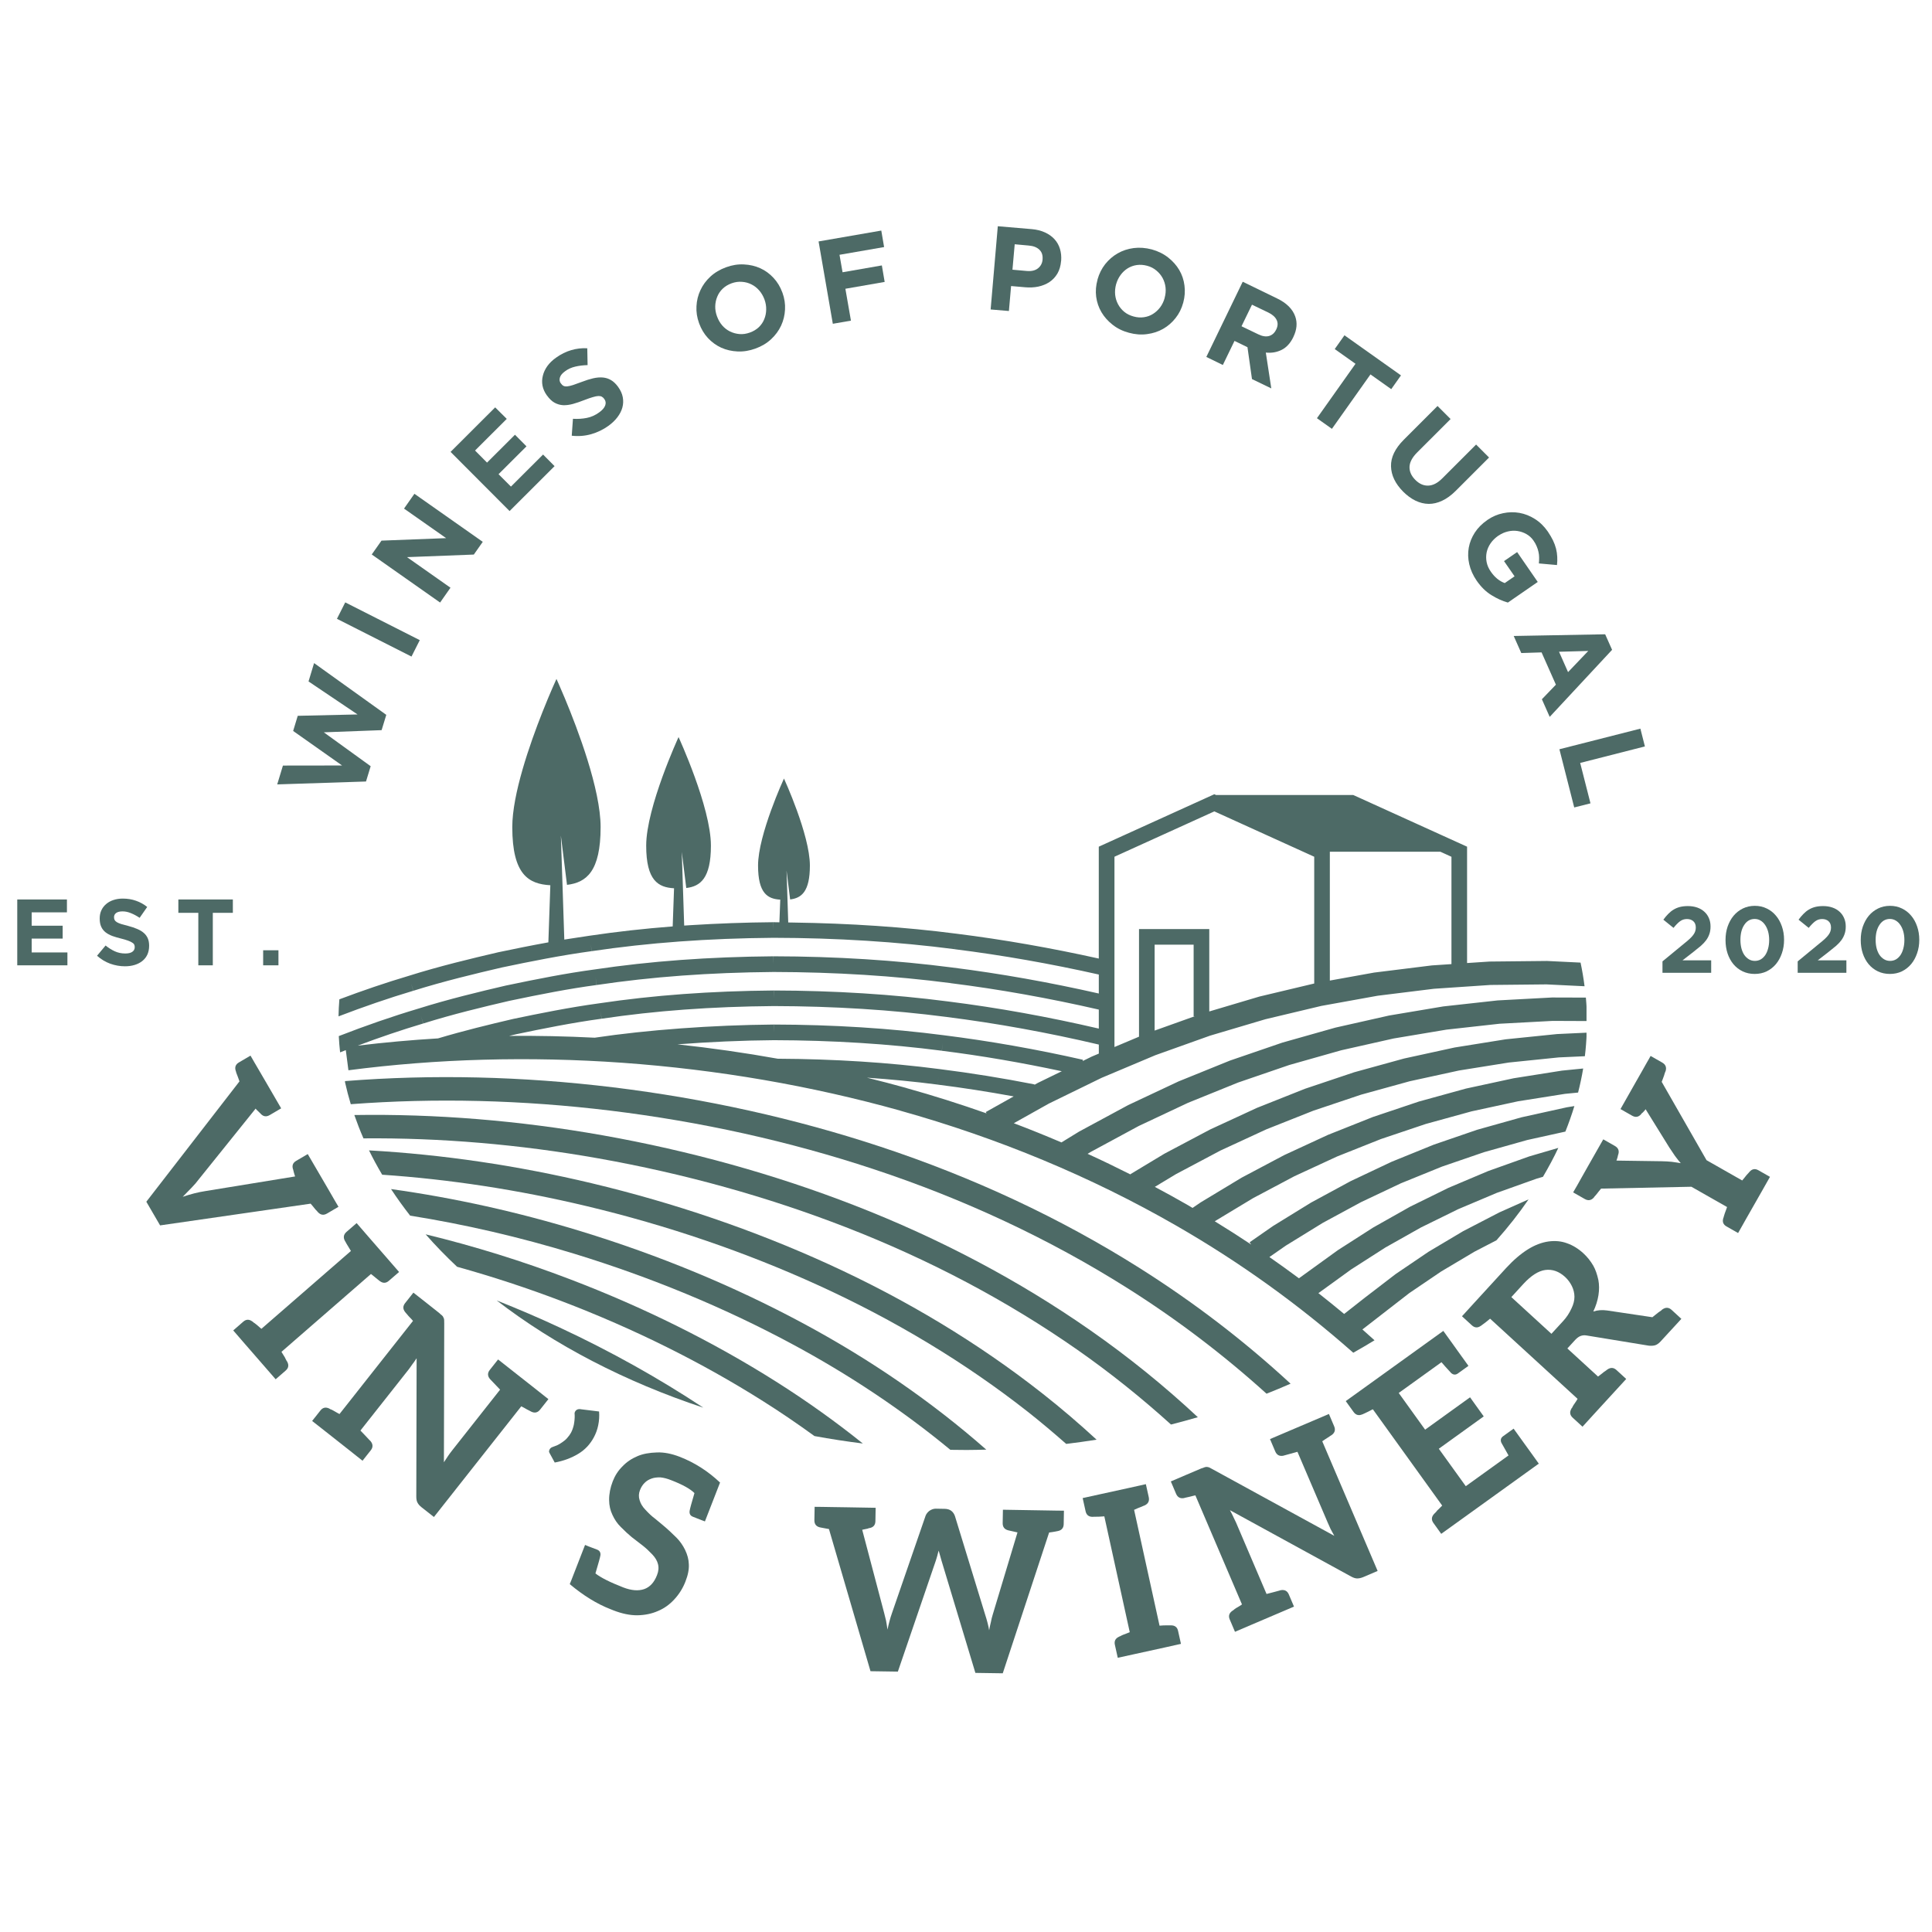
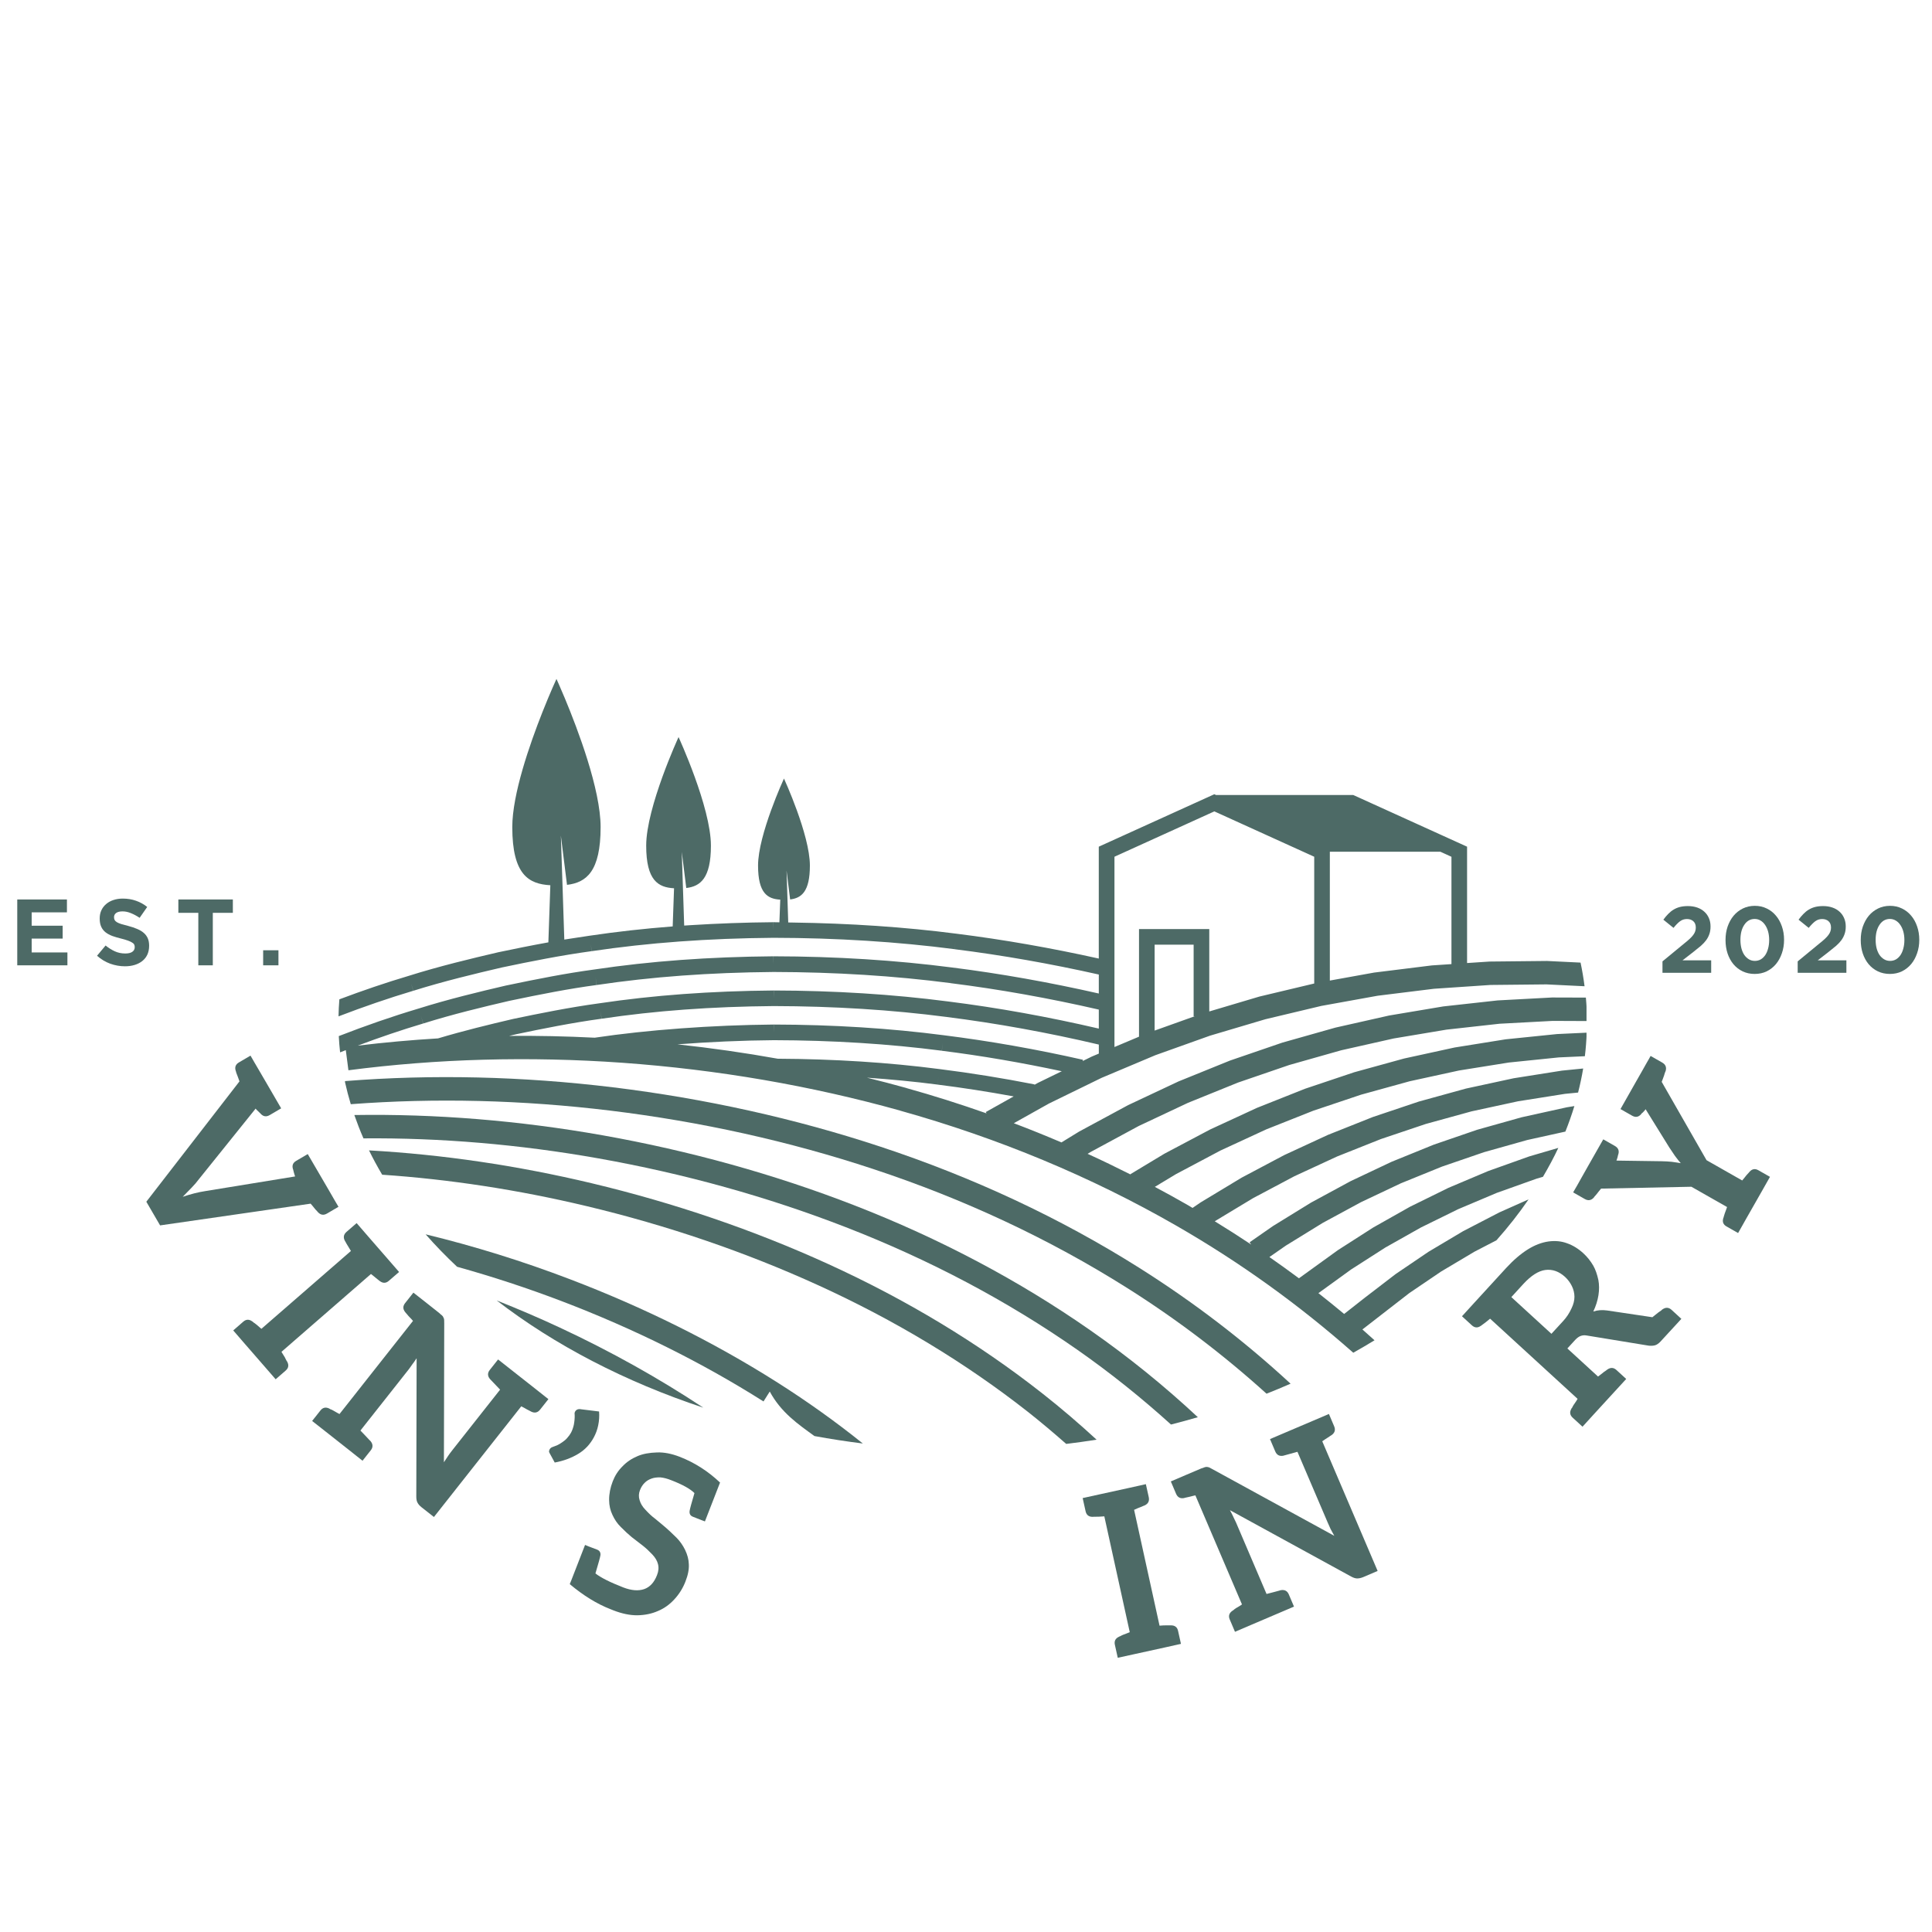
<svg xmlns="http://www.w3.org/2000/svg" width="500" zoomAndPan="magnify" viewBox="0 0 375 375" height="500" preserveAspectRatio="xMidYMid meet">
  <defs>
    <g />
    <clipPath id="f4d5e28a1e">
-       <path d="M 75 230 L 192 230 L 192 281.789 L 75 281.789 Z M 75 230 " clip-rule="nonzero" />
-     </clipPath>
+       </clipPath>
    <clipPath id="c87d219574">
      <path d="M 65.691 131.789 L 307.941 131.789 L 307.941 263 L 65.691 263 Z M 65.691 131.789 " clip-rule="nonzero" />
    </clipPath>
    <clipPath id="77d44832f0">
-       <rect x="0" width="282" y="0" height="123" />
-     </clipPath>
+       </clipPath>
    <clipPath id="574dfc4f4d">
      <rect x="0" width="345" y="0" height="136" />
    </clipPath>
    <clipPath id="bea254196e">
      <rect x="0" width="61" y="0" height="23" />
    </clipPath>
    <clipPath id="8e13c2ce87">
      <rect x="0" width="55" y="0" height="23" />
    </clipPath>
  </defs>
  <g clip-path="url(#f4d5e28a1e)">
    <path fill="#4d6a66" d="M 155.68 256.75 C 142.383 249.617 127.949 243.641 112.785 238.996 C 100.543 235.246 88.18 232.512 75.902 230.797 C 77.051 232.547 78.289 234.266 79.605 235.953 C 90.219 237.648 100.883 240.113 111.453 243.348 C 126.336 247.91 140.492 253.766 153.531 260.762 L 154.605 258.758 L 153.531 260.762 C 164.816 266.805 175.18 273.742 184.465 281.41 C 185.516 281.43 186.574 281.441 187.625 281.441 C 188.898 281.441 190.164 281.402 191.434 281.375 C 180.918 272.121 168.906 263.836 155.68 256.75 Z M 155.68 256.75 " fill-opacity="1" fill-rule="nonzero" />
  </g>
  <path fill="#4d6a66" d="M 96.41 252.418 C 107.652 261.086 121.367 268.211 136.508 273.227 C 127.883 267.516 118.559 262.301 108.66 257.684 C 104.625 255.801 100.531 254.051 96.41 252.418 Z M 96.41 252.418 " fill-opacity="1" fill-rule="nonzero" />
  <path fill="#4d6a66" d="M 170.879 222.566 C 154.359 217.109 136.91 213.238 119.023 211.051 C 101.395 208.91 83.879 208.496 66.961 209.84 L 66.98 210.105 C 67.297 211.527 67.664 212.934 68.086 214.324 C 84.469 213.082 101.41 213.496 118.465 215.57 C 136.059 217.715 153.211 221.523 169.445 226.891 C 187.109 232.719 203.68 240.477 218.695 249.941 C 228.422 256.07 237.48 262.961 245.832 270.516 C 247.406 269.895 248.961 269.25 250.5 268.574 C 241.523 260.273 231.695 252.75 221.125 246.086 C 205.805 236.422 188.898 228.516 170.879 222.566 Z M 170.879 222.566 " fill-opacity="1" fill-rule="nonzero" />
  <path fill="#4d6a66" d="M 165.805 233.945 C 150.344 227.938 133.902 223.367 116.938 220.355 C 100.711 217.484 84.523 216.176 68.777 216.426 C 69.309 217.953 69.895 219.465 70.547 220.957 C 85.469 220.828 100.789 222.117 116.145 224.84 C 132.82 227.801 148.973 232.293 164.156 238.191 L 164.98 236.07 L 164.156 238.191 C 180.43 244.508 195.551 252.516 209.102 261.984 C 215.535 266.48 221.59 271.344 227.289 276.5 C 229.043 276.055 230.777 275.578 232.5 275.078 C 226.047 269.051 219.109 263.43 211.703 258.258 C 197.855 248.574 182.414 240.398 165.805 233.945 Z M 165.805 233.945 " fill-opacity="1" fill-rule="nonzero" />
  <path fill="#4d6a66" d="M 160.738 245.34 C 146.348 238.773 130.91 233.5 114.855 229.668 C 100.395 226.223 85.879 224.086 71.625 223.289 C 72.402 224.883 73.258 226.457 74.18 228.012 C 87.258 228.902 100.547 230.934 113.797 234.094 C 129.57 237.852 144.723 243.035 158.848 249.48 L 159.793 247.41 L 158.848 249.48 C 173.73 256.266 187.398 264.52 199.48 274.012 C 202.047 276.035 204.523 278.129 206.949 280.262 C 208.926 280.023 210.895 279.746 212.848 279.441 C 209.469 276.328 205.961 273.32 202.289 270.438 C 189.934 260.719 175.949 252.277 160.738 245.34 Z M 160.738 245.34 " fill-opacity="1" fill-rule="nonzero" />
-   <path fill="#4d6a66" d="M 150.633 268.172 C 138.453 260.469 125.023 253.793 110.719 248.332 C 101.465 244.793 92.062 241.875 82.617 239.582 C 84.516 241.746 86.555 243.844 88.719 245.879 C 95.562 247.785 102.363 250.012 109.094 252.582 C 123.113 257.934 136.27 264.477 148.195 272.02 L 149.41 270.098 L 148.195 272.02 C 151.609 274.176 154.895 276.422 158.086 278.738 C 161.184 279.305 164.316 279.789 167.477 280.184 C 162.211 275.953 156.586 271.934 150.633 268.172 Z M 150.633 268.172 " fill-opacity="1" fill-rule="nonzero" />
+   <path fill="#4d6a66" d="M 150.633 268.172 C 138.453 260.469 125.023 253.793 110.719 248.332 C 101.465 244.793 92.062 241.875 82.617 239.582 C 84.516 241.746 86.555 243.844 88.719 245.879 C 95.562 247.785 102.363 250.012 109.094 252.582 C 123.113 257.934 136.27 264.477 148.195 272.02 L 149.41 270.098 C 151.609 274.176 154.895 276.422 158.086 278.738 C 161.184 279.305 164.316 279.789 167.477 280.184 C 162.211 275.953 156.586 271.934 150.633 268.172 Z M 150.633 268.172 " fill-opacity="1" fill-rule="nonzero" />
  <g clip-path="url(#c87d219574)">
    <path fill="#4d6a66" d="M 292.246 201.73 L 282.336 203.32 L 272.52 205.461 L 262.836 208.129 L 253.316 211.324 L 243.984 215.031 L 234.875 219.238 L 226.008 223.934 L 219.414 227.906 L 219.453 227.973 C 216.703 226.59 213.926 225.238 211.105 223.957 L 211.723 223.582 L 221.027 218.555 L 230.57 214.066 L 240.32 210.117 L 250.246 206.715 L 260.316 203.863 L 270.5 201.57 L 280.762 199.852 L 291.059 198.707 L 301.363 198.156 L 308.035 198.184 C 308.031 196.656 307.953 195.141 307.816 193.633 L 301.25 193.613 L 290.688 194.18 L 280.129 195.348 L 269.621 197.113 L 259.199 199.461 L 248.891 202.375 L 238.73 205.859 L 228.754 209.902 L 218.98 214.496 L 209.453 219.641 L 206.027 221.742 C 202.98 220.445 199.902 219.195 196.781 218.016 L 203.578 214.207 L 213.816 209.211 L 224.258 204.812 L 234.875 201.02 L 245.621 197.832 L 256.473 195.246 L 267.395 193.273 L 278.348 191.918 L 289.289 191.18 L 300.18 191.07 L 307.562 191.43 C 307.363 189.887 307.109 188.355 306.785 186.84 L 300.273 186.523 L 289.117 186.637 L 284.758 186.926 L 284.758 164.34 L 262.664 154.309 L 236.027 154.309 L 235.699 154.16 L 213.273 164.34 L 213.273 186.055 C 204.059 184.008 194.785 182.375 185.672 181.234 C 175.598 179.926 164.918 179.219 153.922 179.066 C 153.633 179.059 153.34 179.055 153.051 179.051 C 153.031 179.051 153.016 179.051 152.996 179.051 L 152.852 174.625 L 152.668 168.969 L 153.363 174.582 C 155.566 174.32 157.199 173.07 157.199 167.996 C 157.199 162.035 152.168 151.113 152.168 151.113 C 152.168 151.113 147.137 162.031 147.137 167.992 C 147.137 173.43 149.012 174.477 151.449 174.621 L 151.281 179.02 C 150.895 179.02 150.516 179 150.129 179 L 150.129 180.52 L 150.113 179 C 144.57 179.047 139.25 179.246 134.102 179.57 C 133.68 179.598 133.25 179.621 132.836 179.652 C 132.824 179.652 132.812 179.652 132.801 179.652 L 132.562 172.414 L 132.332 165.355 L 133.203 172.363 C 135.945 172.039 137.988 170.473 137.988 164.137 C 137.988 156.695 131.707 143.066 131.707 143.066 C 131.707 143.066 125.426 156.695 125.426 164.137 C 125.426 170.941 127.773 172.242 130.832 172.414 L 130.57 179.816 C 125.027 180.246 119.664 180.844 114.422 181.625 C 113.395 181.766 112.375 181.93 111.352 182.09 C 110.754 182.18 110.16 182.27 109.566 182.367 C 109.559 182.367 109.547 182.371 109.531 182.371 L 109.184 171.828 L 108.863 162.195 L 110.055 171.75 C 113.805 171.305 116.578 169.172 116.578 160.531 C 116.578 153.215 112.129 141.52 109.645 135.555 C 108.68 133.238 108.008 131.781 108.008 131.781 C 108.008 131.781 106.805 134.391 105.301 138.18 C 102.793 144.52 99.434 154.18 99.434 160.531 C 99.434 169.824 102.645 171.59 106.82 171.824 L 106.438 182.91 C 103.125 183.508 99.871 184.168 96.734 184.828 C 91.457 186.059 85.32 187.527 79.324 189.414 C 74.879 190.738 70.387 192.266 65.871 193.969 C 65.777 195.062 65.73 196.168 65.707 197.277 C 70.582 195.406 75.43 193.738 80.215 192.309 L 79.781 190.855 L 80.234 192.305 C 86.133 190.453 92.203 189 97.398 187.789 C 102.941 186.621 108.895 185.43 114.852 184.617 L 114.645 183.117 L 114.867 184.617 C 125.867 182.98 137.402 182.133 150.137 182.027 C 162.355 182.047 174.18 182.793 185.289 184.234 L 185.484 182.734 L 185.293 184.242 C 194.531 185.398 203.938 187.059 213.277 189.156 L 213.277 192.84 C 203.781 190.684 194.23 188.977 184.848 187.797 C 173.891 186.375 162.215 185.637 150.152 185.617 L 150.148 187.133 L 150.133 185.617 C 137.566 185.723 126.191 186.559 115.363 188.176 C 109.867 188.922 104.527 189.965 98.164 191.301 C 93.008 192.504 87.02 193.945 81.25 195.758 C 76.141 197.281 70.965 199.078 65.758 201.105 C 65.812 202.164 65.895 203.215 66.012 204.262 C 66.383 204.117 66.754 203.977 67.121 203.832 L 67.629 207.738 C 84.844 205.492 102.73 205.004 120.781 206.281 C 139.301 207.609 157.449 210.738 174.734 215.57 L 175.961 211.188 C 173.418 210.477 170.852 209.816 168.277 209.176 C 172.953 209.504 177.539 209.938 181.965 210.516 L 182.156 209.012 L 181.969 210.52 C 186.844 211.129 191.809 211.906 196.754 212.812 L 191.344 215.844 L 191.488 216.105 C 186.391 214.312 181.219 212.664 175.953 211.199 L 174.727 215.578 C 193.789 220.91 211.809 228.41 228.285 237.883 C 240.664 244.992 252.152 253.273 262.668 262.566 C 264.07 261.781 265.441 260.973 266.793 260.148 C 266.012 259.445 265.23 258.738 264.441 258.047 L 273.559 250.977 L 279.707 246.809 L 286.191 242.953 L 290.457 240.742 C 292.742 238.184 294.82 235.527 296.699 232.797 L 291.02 235.328 L 283.988 238.973 L 277.281 242.965 L 270.906 247.285 L 264.977 251.832 L 260.895 255.039 C 259.25 253.672 257.59 252.32 255.902 251 L 262.246 246.406 L 268.871 242.16 L 275.809 238.25 L 283.027 234.703 L 290.516 231.539 L 298.246 228.781 L 299.488 228.418 C 300.566 226.574 301.582 224.711 302.469 222.805 L 296.84 224.453 L 288.863 227.297 L 281.137 230.562 L 273.684 234.227 L 266.527 238.266 L 259.684 242.652 L 252.121 248.117 C 250.238 246.711 248.324 245.34 246.391 243.992 L 249.582 241.773 L 256.742 237.363 L 264.195 233.328 L 271.914 229.676 L 279.879 226.441 L 288.059 223.633 L 296.434 221.277 L 303.84 219.641 C 304.492 218.008 305.078 216.355 305.586 214.688 L 304.121 214.926 L 295.328 216.867 L 286.707 219.289 L 278.289 222.18 L 270.094 225.508 L 262.145 229.266 L 254.473 233.422 L 247.098 237.965 L 242.551 241.125 L 242.867 241.574 C 240.539 240.023 238.176 238.516 235.781 237.047 L 243.238 232.551 L 251.258 228.297 L 259.539 224.469 L 268.043 221.086 L 276.746 218.16 L 285.621 215.715 L 294.637 213.762 L 303.762 212.316 L 306.305 212.066 C 306.699 210.52 307.031 208.969 307.293 207.395 L 303.184 207.805 L 293.801 209.289 L 284.535 211.293 L 275.418 213.805 L 266.484 216.805 L 257.75 220.281 L 249.25 224.211 L 241.004 228.582 L 233.047 233.383 L 231.473 234.457 C 231.172 234.281 230.879 234.094 230.578 233.922 C 228.461 232.707 226.32 231.523 224.152 230.371 L 228.262 227.895 L 236.902 223.312 L 245.793 219.207 L 254.895 215.594 L 264.18 212.477 L 273.621 209.871 L 283.188 207.785 L 292.848 206.238 L 302.566 205.242 L 307.621 205.012 C 307.805 203.5 307.922 201.98 307.977 200.441 L 302.219 200.711 Z M 224.113 200.035 L 224.113 183.359 L 231.684 183.359 L 231.684 197.246 L 231.914 197.246 Z M 277.914 187.387 L 266.711 188.777 L 258.121 190.328 L 258.121 165.32 L 279.574 165.32 L 281.727 166.301 L 281.727 187.133 Z M 216.312 166.293 L 235.703 157.488 L 255.09 166.293 L 255.09 190.898 L 244.445 193.434 L 234.719 196.324 L 234.719 180.328 L 221.082 180.328 L 221.082 201.215 L 221.094 201.215 L 216.316 203.227 L 216.316 166.293 Z M 82.145 198.66 L 81.711 197.207 L 82.164 198.656 C 87.84 196.871 93.758 195.449 98.828 194.27 C 105.102 192.949 110.387 191.922 115.801 191.188 L 115.598 189.684 L 115.82 191.188 C 126.5 189.59 137.734 188.77 150.156 188.66 C 162.09 188.684 173.629 189.406 184.461 190.816 L 184.652 189.316 L 184.465 190.824 C 193.969 192.016 203.652 193.75 213.277 195.961 L 213.277 199.648 C 203.504 197.375 193.668 195.59 184.02 194.383 C 173.344 192.992 161.953 192.277 150.172 192.254 L 150.168 193.77 L 150.152 192.254 C 137.898 192.359 126.832 193.172 116.312 194.742 C 110.434 195.543 104.617 196.727 99.594 197.777 C 94.91 198.871 89.965 200.074 85.02 201.551 C 79.777 201.867 74.582 202.336 69.438 202.957 C 73.711 201.348 77.953 199.91 82.145 198.66 Z M 98.832 201.066 C 99.309 200.957 99.793 200.84 100.262 200.73 C 105.207 199.691 110.969 198.523 116.754 197.734 L 116.551 196.23 L 116.773 197.734 C 127.148 196.184 138.074 195.379 150.18 195.277 C 161.832 195.301 173.086 196.008 183.637 197.379 L 183.832 195.879 L 183.641 197.383 C 193.418 198.609 203.383 200.422 213.281 202.75 L 213.281 204.504 L 211.934 205.07 L 210.148 205.945 L 210.199 205.703 C 201.191 203.66 192.102 202.059 183.195 200.941 C 172.793 199.586 161.691 198.887 150.195 198.863 L 150.191 200.379 L 150.176 198.863 C 138.273 198.965 125.613 199.895 115.43 201.418 C 109.879 201.133 104.336 201.02 98.832 201.066 Z M 182.367 207.508 C 172.477 206.219 161.91 205.551 150.961 205.496 C 144.543 204.344 138.051 203.418 131.496 202.707 C 137.629 202.234 144.012 201.949 150.199 201.898 C 161.566 201.922 172.539 202.609 182.801 203.945 L 183 202.445 L 182.812 203.953 C 190.492 204.91 198.301 206.262 206.09 207.926 L 201.465 210.18 L 200.781 210.562 L 200.797 210.48 C 194.645 209.27 188.445 208.27 182.367 207.508 Z M 182.367 207.508 " fill-opacity="1" fill-rule="nonzero" />
  </g>
  <g transform="matrix(1, 0, 0, 1, 47, 37)">
    <g clip-path="url(#77d44832f0)">
      <g fill="#4d6a66" fill-opacity="1">
        <g transform="translate(22.119, 120.627)">
          <g>
            <path d="M -15.312 -5.375 L -14.203 -9.031 L -2.719 -9.047 L -12.219 -15.75 L -11.328 -18.688 L 0.281 -18.953 L -9.234 -25.359 L -8.156 -28.922 L 5.859 -18.875 L 4.953 -15.906 L -6.266 -15.484 L 2.828 -8.906 L 1.922 -5.938 Z M -15.312 -5.375 " />
          </g>
        </g>
      </g>
      <g fill="#4d6a66" fill-opacity="1">
        <g transform="translate(31.917, 92.313)">
          <g>
            <path d="M -13.516 -9.203 L -11.906 -12.391 L 2.562 -5.062 L 0.953 -1.875 Z M -13.516 -9.203 " />
          </g>
        </g>
      </g>
      <g fill="#4d6a66" fill-opacity="1">
        <g transform="translate(37.297, 81.546)">
          <g>
            <path d="M -12.141 -10.922 L -10.25 -13.609 L 2.297 -14.094 L -5.875 -19.828 L -3.859 -22.703 L 9.406 -13.375 L 7.672 -10.906 L -5.297 -10.406 L 3.141 -4.469 L 1.125 -1.594 Z M -12.141 -10.922 " />
          </g>
        </g>
      </g>
      <g fill="#4d6a66" fill-opacity="1">
        <g transform="translate(50.518, 63.571)">
          <g>
            <path d="M -10.062 -12.859 L -1.406 -21.5 L 0.844 -19.266 L -5.312 -13.125 L -2.984 -10.781 L 2.438 -16.188 L 4.672 -13.938 L -0.75 -8.531 L 1.656 -6.125 L 7.891 -12.344 L 10.125 -10.094 L 1.391 -1.375 Z M -10.062 -12.859 " />
          </g>
        </g>
      </g>
      <g fill="#4d6a66" fill-opacity="1">
        <g transform="translate(64.678, 49.976)">
          <g>
            <path d="M 6.406 -4.312 C 5.406 -3.594 4.297 -3.055 3.078 -2.703 C 1.859 -2.359 0.598 -2.258 -0.703 -2.406 L -0.469 -5.688 C 0.488 -5.633 1.383 -5.691 2.219 -5.859 C 3.062 -6.023 3.859 -6.379 4.609 -6.922 C 5.211 -7.348 5.602 -7.789 5.781 -8.25 C 5.957 -8.707 5.906 -9.129 5.625 -9.516 L 5.594 -9.562 C 5.457 -9.75 5.301 -9.891 5.125 -9.984 C 4.957 -10.078 4.734 -10.117 4.453 -10.109 C 4.172 -10.098 3.812 -10.023 3.375 -9.891 C 2.938 -9.766 2.395 -9.578 1.75 -9.328 C 0.957 -9.016 0.223 -8.766 -0.453 -8.578 C -1.141 -8.391 -1.773 -8.305 -2.359 -8.328 C -2.941 -8.359 -3.492 -8.516 -4.016 -8.797 C -4.547 -9.086 -5.047 -9.562 -5.516 -10.219 L -5.547 -10.25 C -5.973 -10.852 -6.25 -11.473 -6.375 -12.109 C -6.5 -12.754 -6.477 -13.398 -6.312 -14.047 C -6.156 -14.703 -5.863 -15.328 -5.438 -15.922 C -5.008 -16.516 -4.457 -17.051 -3.781 -17.531 C -2.812 -18.227 -1.816 -18.723 -0.797 -19.016 C 0.211 -19.316 1.25 -19.438 2.312 -19.375 L 2.375 -16.109 C 1.5 -16.086 0.695 -15.988 -0.031 -15.812 C -0.758 -15.645 -1.406 -15.352 -1.969 -14.938 C -2.531 -14.539 -2.875 -14.129 -3 -13.703 C -3.125 -13.285 -3.07 -12.914 -2.844 -12.594 L -2.812 -12.562 C -2.664 -12.344 -2.492 -12.18 -2.297 -12.078 C -2.109 -11.984 -1.863 -11.953 -1.562 -11.984 C -1.258 -12.016 -0.879 -12.102 -0.422 -12.25 C 0.023 -12.395 0.586 -12.598 1.266 -12.859 C 2.047 -13.16 2.773 -13.391 3.453 -13.547 C 4.141 -13.703 4.77 -13.754 5.344 -13.703 C 5.926 -13.648 6.457 -13.477 6.938 -13.188 C 7.414 -12.906 7.863 -12.477 8.281 -11.906 L 8.312 -11.859 C 8.781 -11.211 9.078 -10.551 9.203 -9.875 C 9.328 -9.195 9.301 -8.531 9.125 -7.875 C 8.945 -7.227 8.625 -6.598 8.156 -5.984 C 7.695 -5.379 7.113 -4.82 6.406 -4.312 Z M 6.406 -4.312 " />
          </g>
        </g>
      </g>
      <g fill="#4d6a66" fill-opacity="1">
        <g transform="translate(80.538, 39.228)">
          <g />
        </g>
      </g>
      <g fill="#4d6a66" fill-opacity="1">
        <g transform="translate(90.31, 33.764)">
          <g>
            <path d="M 9.328 -3.109 C 8.148 -2.68 6.988 -2.492 5.844 -2.547 C 4.707 -2.598 3.648 -2.844 2.672 -3.281 C 1.703 -3.727 0.844 -4.352 0.094 -5.156 C -0.645 -5.957 -1.211 -6.906 -1.609 -8 L -1.625 -8.047 C -2.02 -9.129 -2.188 -10.223 -2.125 -11.328 C -2.07 -12.43 -1.816 -13.469 -1.359 -14.438 C -0.91 -15.414 -0.266 -16.297 0.578 -17.078 C 1.43 -17.859 2.445 -18.461 3.625 -18.891 C 4.789 -19.316 5.941 -19.5 7.078 -19.438 C 8.223 -19.383 9.281 -19.141 10.25 -18.703 C 11.219 -18.266 12.078 -17.641 12.828 -16.828 C 13.578 -16.023 14.148 -15.078 14.547 -13.984 L 14.562 -13.953 C 14.957 -12.859 15.125 -11.766 15.062 -10.672 C 15.008 -9.578 14.754 -8.535 14.297 -7.547 C 13.836 -6.566 13.188 -5.688 12.344 -4.906 C 11.508 -4.133 10.504 -3.535 9.328 -3.109 Z M 8.25 -6.219 C 8.914 -6.457 9.488 -6.801 9.969 -7.25 C 10.445 -7.707 10.801 -8.227 11.031 -8.812 C 11.27 -9.395 11.395 -10.008 11.406 -10.656 C 11.426 -11.312 11.316 -11.969 11.078 -12.625 L 11.062 -12.672 C 10.82 -13.316 10.484 -13.891 10.047 -14.391 C 9.617 -14.891 9.117 -15.281 8.547 -15.562 C 7.973 -15.852 7.352 -16.02 6.688 -16.062 C 6.031 -16.113 5.367 -16.02 4.703 -15.781 C 4.016 -15.531 3.438 -15.18 2.969 -14.734 C 2.5 -14.285 2.145 -13.766 1.906 -13.172 C 1.664 -12.586 1.535 -11.969 1.516 -11.312 C 1.504 -10.664 1.617 -10.016 1.859 -9.359 L 1.875 -9.328 C 2.113 -8.672 2.445 -8.094 2.875 -7.594 C 3.312 -7.094 3.816 -6.703 4.391 -6.422 C 4.973 -6.141 5.586 -5.973 6.234 -5.922 C 6.891 -5.867 7.562 -5.969 8.25 -6.219 Z M 8.25 -6.219 " />
          </g>
        </g>
      </g>
      <g fill="#4d6a66" fill-opacity="1">
        <g transform="translate(112.729, 26.174)">
          <g>
            <path d="M -0.844 -16.312 L 11.328 -18.422 L 11.875 -15.219 L 3.219 -13.719 L 3.812 -10.328 L 11.438 -11.656 L 11.984 -8.453 L 4.359 -7.125 L 5.438 -0.938 L 1.922 -0.328 Z M -0.844 -16.312 " />
          </g>
        </g>
      </g>
      <g fill="#4d6a66" fill-opacity="1">
        <g transform="translate(132.046, 23.378)">
          <g />
        </g>
      </g>
      <g fill="#4d6a66" fill-opacity="1">
        <g transform="translate(143.329, 22.896)">
          <g>
            <path d="M 3.344 -15.984 L 9.938 -15.422 C 10.906 -15.336 11.758 -15.125 12.5 -14.781 C 13.238 -14.445 13.852 -14.008 14.344 -13.469 C 14.832 -12.938 15.188 -12.312 15.406 -11.594 C 15.625 -10.883 15.703 -10.113 15.641 -9.281 L 15.625 -9.234 C 15.551 -8.305 15.316 -7.5 14.922 -6.812 C 14.523 -6.133 14.008 -5.582 13.375 -5.156 C 12.738 -4.738 12.016 -4.441 11.203 -4.266 C 10.391 -4.098 9.523 -4.055 8.609 -4.141 L 5.922 -4.375 L 5.5 0.469 L 1.953 0.172 Z M 9 -7.297 C 9.895 -7.223 10.609 -7.395 11.141 -7.812 C 11.672 -8.238 11.969 -8.797 12.031 -9.484 L 12.031 -9.531 C 12.102 -10.332 11.898 -10.961 11.422 -11.422 C 10.941 -11.891 10.254 -12.16 9.359 -12.234 L 6.625 -12.484 L 6.188 -7.547 Z M 9 -7.297 " />
          </g>
        </g>
      </g>
      <g fill="#4d6a66" fill-opacity="1">
        <g transform="translate(162.717, 24.744)">
          <g>
            <path d="M 9.406 2.844 C 8.195 2.52 7.145 2.004 6.25 1.297 C 5.352 0.598 4.629 -0.211 4.078 -1.141 C 3.535 -2.066 3.191 -3.07 3.047 -4.156 C 2.91 -5.238 3 -6.336 3.312 -7.453 L 3.312 -7.5 C 3.625 -8.613 4.117 -9.602 4.797 -10.469 C 5.484 -11.332 6.289 -12.031 7.219 -12.562 C 8.156 -13.102 9.191 -13.445 10.328 -13.594 C 11.473 -13.738 12.648 -13.648 13.859 -13.328 C 15.066 -12.992 16.117 -12.473 17.016 -11.766 C 17.91 -11.066 18.629 -10.258 19.172 -9.344 C 19.711 -8.426 20.051 -7.422 20.188 -6.328 C 20.332 -5.234 20.254 -4.129 19.953 -3.016 L 19.938 -2.969 C 19.633 -1.852 19.141 -0.863 18.453 0 C 17.773 0.863 16.969 1.562 16.031 2.094 C 15.102 2.625 14.066 2.961 12.922 3.109 C 11.785 3.266 10.613 3.176 9.406 2.844 Z M 10.328 -0.312 C 11.004 -0.125 11.664 -0.078 12.312 -0.172 C 12.969 -0.266 13.555 -0.477 14.078 -0.812 C 14.609 -1.145 15.07 -1.57 15.469 -2.094 C 15.863 -2.625 16.156 -3.227 16.344 -3.906 L 16.344 -3.953 C 16.531 -4.617 16.586 -5.281 16.516 -5.938 C 16.441 -6.594 16.254 -7.203 15.953 -7.766 C 15.648 -8.328 15.242 -8.816 14.734 -9.234 C 14.234 -9.66 13.641 -9.969 12.953 -10.156 C 12.242 -10.344 11.566 -10.391 10.922 -10.297 C 10.285 -10.203 9.695 -9.988 9.156 -9.656 C 8.625 -9.32 8.164 -8.891 7.781 -8.359 C 7.395 -7.836 7.109 -7.242 6.922 -6.578 L 6.906 -6.531 C 6.727 -5.852 6.672 -5.188 6.734 -4.531 C 6.805 -3.875 6.992 -3.258 7.297 -2.688 C 7.598 -2.125 8 -1.633 8.5 -1.219 C 9.008 -0.801 9.617 -0.5 10.328 -0.312 Z M 10.328 -0.312 " />
          </g>
        </g>
      </g>
      <g fill="#4d6a66" fill-opacity="1">
        <g transform="translate(185.383, 31.436)">
          <g>
            <path d="M 8.828 -13.75 L 15.484 -10.516 C 17.336 -9.629 18.52 -8.453 19.031 -6.984 C 19.457 -5.754 19.336 -4.445 18.672 -3.062 L 18.656 -3.016 C 18.082 -1.828 17.328 -1 16.391 -0.531 C 15.453 -0.062 14.426 0.113 13.312 0 L 14.375 6.953 L 10.625 5.141 L 9.75 -1.047 L 7.234 -2.266 L 4.969 2.406 L 1.766 0.844 Z M 11.844 -3.547 C 12.633 -3.16 13.332 -3.051 13.938 -3.219 C 14.539 -3.395 14.992 -3.797 15.297 -4.422 L 15.328 -4.469 C 15.66 -5.156 15.688 -5.781 15.406 -6.344 C 15.133 -6.906 14.602 -7.379 13.812 -7.766 L 10.625 -9.297 L 8.594 -5.109 Z M 11.844 -3.547 " />
          </g>
        </g>
      </g>
      <g fill="#4d6a66" fill-opacity="1">
        <g transform="translate(203.945, 40.862)">
          <g>
            <path d="M 12.156 -7.25 L 8.125 -10.109 L 10.016 -12.781 L 20.984 -5 L 19.094 -2.328 L 15.062 -5.188 L 7.578 5.375 L 4.672 3.312 Z M 12.156 -7.25 " />
          </g>
        </g>
      </g>
      <g fill="#4d6a66" fill-opacity="1">
        <g transform="translate(219.369, 52.084)">
          <g>
            <path d="M 5.984 6.344 C 4.453 4.801 3.664 3.16 3.625 1.422 C 3.582 -0.316 4.41 -2.035 6.109 -3.734 L 12.656 -10.281 L 15.188 -7.75 L 8.703 -1.266 C 7.754 -0.316 7.258 0.609 7.219 1.516 C 7.188 2.43 7.562 3.281 8.344 4.062 C 9.113 4.832 9.945 5.203 10.844 5.172 C 11.75 5.148 12.656 4.688 13.562 3.781 L 20.141 -2.797 L 22.656 -0.281 L 16.188 6.188 C 15.312 7.062 14.43 7.703 13.547 8.109 C 12.672 8.523 11.801 8.727 10.938 8.719 C 10.07 8.707 9.219 8.5 8.375 8.094 C 7.539 7.688 6.742 7.102 5.984 6.344 Z M 5.984 6.344 " />
          </g>
        </g>
      </g>
      <g fill="#4d6a66" fill-opacity="1">
        <g transform="translate(234.321, 67.519)">
          <g>
            <path d="M 5.297 8.188 C 4.586 7.145 4.109 6.078 3.859 4.984 C 3.609 3.891 3.578 2.82 3.766 1.781 C 3.953 0.75 4.344 -0.223 4.938 -1.141 C 5.539 -2.066 6.344 -2.875 7.344 -3.562 L 7.375 -3.594 C 8.332 -4.25 9.348 -4.688 10.422 -4.906 C 11.492 -5.133 12.555 -5.156 13.609 -4.969 C 14.66 -4.781 15.66 -4.383 16.609 -3.781 C 17.566 -3.176 18.398 -2.363 19.109 -1.344 C 19.516 -0.738 19.848 -0.172 20.109 0.359 C 20.367 0.898 20.566 1.438 20.703 1.969 C 20.836 2.5 20.914 3.023 20.938 3.547 C 20.969 4.078 20.953 4.613 20.891 5.156 L 17.375 4.844 C 17.414 4.445 17.43 4.062 17.422 3.688 C 17.422 3.32 17.379 2.961 17.297 2.609 C 17.223 2.254 17.109 1.895 16.953 1.531 C 16.805 1.164 16.598 0.789 16.328 0.406 C 15.961 -0.125 15.508 -0.539 14.969 -0.844 C 14.426 -1.156 13.844 -1.359 13.219 -1.453 C 12.602 -1.547 11.977 -1.516 11.344 -1.359 C 10.707 -1.211 10.102 -0.941 9.531 -0.547 L 9.484 -0.531 C 8.879 -0.102 8.383 0.383 8 0.938 C 7.625 1.488 7.367 2.078 7.234 2.703 C 7.109 3.328 7.109 3.957 7.234 4.594 C 7.359 5.227 7.629 5.844 8.047 6.438 C 8.797 7.531 9.695 8.27 10.75 8.656 L 12.656 7.344 L 10.609 4.391 L 13.156 2.641 L 17.156 8.438 L 11.359 12.438 C 10.305 12.145 9.242 11.664 8.172 11 C 7.098 10.344 6.141 9.406 5.297 8.188 Z M 5.297 8.188 " />
          </g>
        </g>
      </g>
      <g fill="#4d6a66" fill-opacity="1">
        <g transform="translate(246.577, 85.927)">
          <g>
            <path d="M 17.984 0.188 L 19.328 3.203 L 7.219 16.219 L 5.703 12.797 L 8.422 9.969 L 5.641 3.703 L 1.703 3.828 L 0.234 0.516 Z M 10.781 7.531 L 14.703 3.422 L 9.031 3.578 Z M 10.781 7.531 " />
          </g>
        </g>
      </g>
      <g fill="#4d6a66" fill-opacity="1">
        <g transform="translate(255.196, 106.538)">
          <g>
            <path d="M 16.203 -2.109 L 17.078 1.344 L 4.516 4.547 L 6.516 12.391 L 3.359 13.188 L 0.484 1.891 Z M 16.203 -2.109 " />
          </g>
        </g>
      </g>
    </g>
  </g>
  <g transform="matrix(1, 0, 0, 1, 12, 199)">
    <g clip-path="url(#574dfc4f4d)">
      <g fill="#4d6a66" fill-opacity="1">
        <g transform="translate(8.841, 21.254)">
          <g>
            <path d="M 25.547 -14.047 L 27.781 -15.359 L 28.547 -14.031 L 29.453 -12.484 L 30.938 -9.938 L 33.734 -5.125 L 31.5 -3.812 C 30.852 -3.438 30.273 -3.52 29.766 -4.062 C 29.711 -4.145 29.656 -4.203 29.594 -4.234 C 29.52 -4.297 29.414 -4.398 29.281 -4.547 C 29.238 -4.586 29.156 -4.664 29.031 -4.781 C 28.914 -4.895 28.832 -4.992 28.781 -5.078 L 17.766 8.625 C 17.359 9.176 16.883 9.727 16.344 10.281 C 15.812 10.844 15.238 11.43 14.625 12.047 C 16.164 11.516 17.656 11.141 19.094 10.922 L 36.438 8.094 C 36.395 8 36.352 7.867 36.312 7.703 C 36.27 7.547 36.238 7.441 36.219 7.391 C 36.145 7.141 36.102 6.977 36.094 6.906 C 36.094 6.832 36.07 6.758 36.031 6.688 C 35.801 5.977 36.008 5.438 36.656 5.062 L 38.891 3.75 L 41.719 8.594 L 43.203 11.141 L 44.094 12.688 L 44.859 13.984 L 42.625 15.297 C 41.977 15.672 41.398 15.586 40.891 15.047 C 40.879 15.023 40.848 14.992 40.797 14.953 C 40.754 14.91 40.723 14.867 40.703 14.828 C 40.68 14.797 40.617 14.734 40.516 14.641 C 40.422 14.547 40.344 14.457 40.281 14.375 C 40.227 14.289 40.102 14.133 39.906 13.906 C 39.719 13.676 39.566 13.5 39.453 13.375 L 10.234 17.594 L 7.562 13 L 25.641 -10.359 C 25.578 -10.547 25.5 -10.766 25.406 -11.016 C 25.32 -11.266 25.258 -11.43 25.219 -11.516 C 25.176 -11.609 25.129 -11.727 25.078 -11.875 C 25.035 -12.02 25.004 -12.113 24.984 -12.156 C 24.973 -12.258 24.945 -12.348 24.906 -12.422 C 24.688 -13.129 24.898 -13.672 25.547 -14.047 Z M 25.547 -14.047 " />
          </g>
        </g>
      </g>
      <g fill="#4d6a66" fill-opacity="1">
        <g transform="translate(32.693, 58.578)">
          <g>
            <path d="M 0.578 0.656 L 2.531 -1.047 C 3.082 -1.523 3.66 -1.539 4.266 -1.094 L 4.359 -1.047 C 4.391 -1.016 4.426 -0.973 4.469 -0.922 C 4.633 -0.828 4.816 -0.695 5.016 -0.531 C 5.086 -0.477 5.176 -0.406 5.281 -0.312 C 5.383 -0.227 5.508 -0.117 5.656 0.016 C 5.812 0.148 5.941 0.258 6.047 0.344 L 23.422 -14.766 C 23.359 -14.879 23.27 -15.023 23.156 -15.203 C 23.051 -15.379 22.961 -15.523 22.891 -15.641 C 22.828 -15.754 22.77 -15.848 22.719 -15.922 C 22.664 -15.992 22.602 -16.098 22.531 -16.234 C 22.457 -16.379 22.41 -16.469 22.391 -16.5 C 22.348 -16.594 22.301 -16.672 22.25 -16.734 C 21.895 -17.391 22 -17.969 22.562 -18.469 L 24.531 -20.172 L 26.719 -17.641 L 30.609 -13.172 L 32.766 -10.688 L 30.797 -8.984 C 30.234 -8.484 29.645 -8.461 29.031 -8.922 C 29.02 -8.93 28.988 -8.953 28.938 -8.984 C 28.895 -9.016 28.859 -9.047 28.828 -9.078 C 28.805 -9.109 28.734 -9.164 28.609 -9.25 C 28.484 -9.344 28.379 -9.426 28.297 -9.5 C 28.223 -9.57 28.07 -9.695 27.844 -9.875 C 27.613 -10.051 27.438 -10.191 27.312 -10.297 L 9.938 4.812 C 10.02 4.945 10.133 5.133 10.281 5.375 C 10.438 5.625 10.539 5.789 10.594 5.875 C 10.645 5.969 10.703 6.086 10.766 6.234 C 10.836 6.379 10.883 6.469 10.906 6.5 C 10.938 6.531 10.961 6.57 10.984 6.625 C 11.016 6.676 11.035 6.707 11.047 6.719 C 11.41 7.383 11.316 7.957 10.766 8.438 L 8.812 10.141 L 6.656 7.656 L 2.766 3.188 Z M 0.578 0.656 " />
          </g>
        </g>
      </g>
      <g fill="#4d6a66" fill-opacity="1">
        <g transform="translate(47.897, 76.26)">
          <g>
            <path d="M 0.688 0.547 L 2.297 -1.484 C 2.742 -2.055 3.305 -2.188 3.984 -1.875 C 4.047 -1.82 4.125 -1.773 4.219 -1.734 C 4.406 -1.68 4.609 -1.586 4.828 -1.453 C 4.91 -1.41 5.008 -1.352 5.125 -1.281 C 5.238 -1.219 5.383 -1.133 5.562 -1.031 C 5.75 -0.938 5.895 -0.859 6 -0.797 L 20.266 -18.875 C 20.191 -18.977 20.082 -19.102 19.938 -19.25 C 19.789 -19.395 19.672 -19.52 19.578 -19.625 C 19.492 -19.727 19.422 -19.805 19.359 -19.859 C 19.297 -19.93 19.211 -20.031 19.109 -20.156 C 19.016 -20.281 18.953 -20.352 18.922 -20.375 C 18.879 -20.414 18.844 -20.457 18.812 -20.5 L 18.75 -20.578 C 18.281 -21.16 18.273 -21.742 18.734 -22.328 L 20.344 -24.359 L 22.969 -22.297 L 25.375 -20.391 C 25.438 -20.336 25.523 -20.254 25.641 -20.141 C 25.754 -20.035 25.832 -19.973 25.875 -19.953 C 26.02 -19.836 26.113 -19.707 26.156 -19.562 C 26.238 -19.457 26.289 -19.301 26.312 -19.094 C 26.301 -19.008 26.305 -18.785 26.328 -18.422 L 26.266 8.562 C 26.367 8.414 26.645 8 27.094 7.312 C 27.281 7.031 27.562 6.648 27.938 6.172 L 37.172 -5.531 C 35.891 -6.883 35.227 -7.578 35.188 -7.609 C 34.719 -8.191 34.711 -8.773 35.172 -9.359 L 36.781 -11.391 L 39.875 -8.953 L 43.984 -5.719 L 46.547 -3.688 L 44.938 -1.656 C 44.477 -1.07 43.91 -0.938 43.234 -1.25 L 43.156 -1.297 C 43.094 -1.316 43.039 -1.344 43 -1.375 C 42.969 -1.406 42.879 -1.453 42.734 -1.516 C 42.598 -1.578 42.484 -1.633 42.391 -1.688 C 42.305 -1.75 42.133 -1.848 41.875 -1.984 C 41.625 -2.117 41.426 -2.223 41.281 -2.297 L 24.328 19.188 L 21.922 17.297 C 21.566 17.016 21.305 16.719 21.141 16.406 C 20.984 16.125 20.906 15.734 20.906 15.234 L 20.969 -11.625 C 20.602 -11.07 20.344 -10.703 20.188 -10.516 C 20.102 -10.398 19.977 -10.223 19.812 -9.984 C 19.645 -9.742 19.52 -9.57 19.438 -9.469 L 10.062 2.406 C 10.414 2.781 10.758 3.141 11.094 3.484 C 11.438 3.836 11.672 4.086 11.797 4.234 C 11.93 4.379 12.016 4.461 12.047 4.484 C 12.516 5.078 12.523 5.66 12.078 6.234 L 10.469 8.266 L 7.375 5.812 L 3.312 2.609 Z M 0.688 0.547 " />
          </g>
        </g>
      </g>
      <g fill="#4d6a66" fill-opacity="1">
        <g transform="translate(83.172, 101.735)">
          <g>
            <path d="M 11.516 -19.422 C 11.641 -19.641 11.832 -19.789 12.094 -19.875 C 12.176 -19.906 12.484 -20.023 13.016 -20.234 C 13.242 -20.336 13.551 -20.52 13.938 -20.781 C 14.352 -21.062 14.672 -21.332 14.891 -21.594 C 15.234 -21.977 15.488 -22.328 15.656 -22.641 C 15.883 -23.066 16.066 -23.57 16.203 -24.156 C 16.336 -24.844 16.395 -25.492 16.375 -26.109 C 16.332 -26.348 16.352 -26.551 16.438 -26.719 C 16.676 -27.156 17.086 -27.312 17.672 -27.188 L 21.109 -26.766 C 21.18 -25.867 21.125 -24.973 20.938 -24.078 C 20.77 -23.254 20.484 -22.469 20.078 -21.719 C 19.348 -20.375 18.352 -19.32 17.094 -18.562 C 15.738 -17.738 14.207 -17.172 12.5 -16.859 L 11.547 -18.609 C 11.43 -18.816 11.379 -18.953 11.391 -19.016 C 11.422 -19.191 11.461 -19.328 11.516 -19.422 Z M 11.516 -19.422 " />
          </g>
        </g>
      </g>
      <g fill="#4d6a66" fill-opacity="1">
        <g transform="translate(97.371, 109.417)">
          <g>
            <path d="M 1.219 -0.938 L 1.516 -1.672 L 4.188 -8.547 L 4.344 -8.484 L 4.828 -8.281 L 6.516 -7.641 C 7.016 -7.441 7.234 -7.078 7.172 -6.547 C 7.117 -6.172 6.797 -4.992 6.203 -3.016 C 7.234 -2.203 9.035 -1.297 11.609 -0.297 C 13.172 0.305 14.52 0.414 15.656 0.031 C 16.781 -0.363 17.613 -1.27 18.156 -2.688 C 18.457 -3.438 18.52 -4.148 18.344 -4.828 C 18.188 -5.453 17.828 -6.066 17.266 -6.672 C 16.648 -7.328 16.039 -7.895 15.438 -8.375 C 14.133 -9.363 13.406 -9.926 13.25 -10.062 C 12.633 -10.562 11.926 -11.219 11.125 -12.031 C 10.469 -12.664 9.926 -13.453 9.5 -14.391 C 9.082 -15.254 8.867 -16.207 8.859 -17.25 C 8.848 -18.445 9.082 -19.66 9.562 -20.891 C 10 -22.023 10.629 -22.992 11.453 -23.797 C 12.242 -24.641 13.227 -25.305 14.406 -25.797 C 15.414 -26.223 16.664 -26.457 18.156 -26.5 C 19.508 -26.551 20.988 -26.266 22.594 -25.641 C 25.457 -24.523 28.055 -22.863 30.391 -20.656 L 27.453 -13.109 L 27.297 -13.172 L 26.797 -13.359 L 25.125 -14.016 C 24.625 -14.211 24.41 -14.586 24.484 -15.141 C 24.535 -15.523 24.848 -16.68 25.422 -18.609 C 24.609 -19.43 23.094 -20.27 20.875 -21.125 C 20.145 -21.414 19.461 -21.594 18.828 -21.656 C 18.129 -21.676 17.547 -21.598 17.078 -21.422 C 16.523 -21.223 16.078 -20.941 15.734 -20.578 C 15.367 -20.223 15.07 -19.754 14.844 -19.172 C 14.594 -18.523 14.57 -17.875 14.781 -17.219 C 14.969 -16.582 15.32 -15.988 15.844 -15.438 C 16.539 -14.676 17.164 -14.094 17.719 -13.688 C 18 -13.469 18.41 -13.129 18.953 -12.672 C 19.492 -12.223 19.801 -11.961 19.875 -11.891 C 20.227 -11.598 20.926 -10.941 21.969 -9.922 C 22.633 -9.242 23.18 -8.461 23.609 -7.578 C 24.066 -6.629 24.305 -5.707 24.328 -4.812 C 24.391 -3.832 24.172 -2.707 23.672 -1.438 C 23.172 -0.145 22.453 1.004 21.516 2.016 C 20.586 3.035 19.523 3.789 18.328 4.281 C 17.129 4.812 15.789 5.086 14.312 5.109 C 12.906 5.117 11.367 4.801 9.703 4.156 L 9.078 3.906 C 6.484 2.895 3.863 1.281 1.219 -0.938 Z M 1.219 -0.938 " />
          </g>
        </g>
      </g>
      <g fill="#4d6a66" fill-opacity="1">
        <g transform="translate(125.941, 119.493)">
          <g />
        </g>
      </g>
      <g fill="#4d6a66" fill-opacity="1">
        <g transform="translate(144.947, 125.192)">
          <g>
-             <path d="M 1.125 -29.125 L 1.172 -31.719 L 2.688 -31.703 L 4.484 -31.672 L 7.609 -31.625 L 13.016 -31.531 L 12.969 -28.938 C 12.957 -28.188 12.578 -27.738 11.828 -27.594 C 11.742 -27.594 11.676 -27.578 11.625 -27.547 C 11.551 -27.504 11.395 -27.461 11.156 -27.422 C 10.77 -27.348 10.52 -27.297 10.406 -27.266 L 14.656 -11.156 C 14.812 -10.5 14.938 -9.992 15.031 -9.641 C 15.051 -9.492 15.098 -9.223 15.172 -8.828 C 15.242 -8.43 15.289 -8.117 15.312 -7.891 C 15.469 -8.617 15.609 -9.195 15.734 -9.625 C 15.836 -10.039 15.992 -10.547 16.203 -11.141 L 22.719 -30.016 C 22.863 -30.359 23.098 -30.66 23.422 -30.922 C 23.836 -31.211 24.254 -31.359 24.672 -31.359 L 26.422 -31.328 C 26.953 -31.316 27.379 -31.188 27.703 -30.938 C 28.023 -30.688 28.258 -30.348 28.406 -29.922 L 34.25 -10.859 C 34.645 -9.641 34.91 -8.602 35.047 -7.75 C 35.129 -8.25 35.242 -8.789 35.391 -9.375 C 35.473 -9.844 35.594 -10.328 35.75 -10.828 L 40.547 -26.75 C 39.941 -26.875 39.344 -27.008 38.75 -27.156 C 38.02 -27.344 37.66 -27.812 37.672 -28.562 L 37.719 -31.156 L 43.406 -31.062 L 46.219 -31.016 L 48.062 -30.984 L 49.562 -30.969 L 49.516 -28.375 C 49.504 -27.625 49.129 -27.172 48.391 -27.016 C 48.367 -27.016 48.336 -27.008 48.297 -27 C 48.266 -27 48.211 -26.988 48.141 -26.969 C 48.078 -26.957 48 -26.941 47.906 -26.922 C 47.812 -26.91 47.629 -26.879 47.359 -26.828 C 47.098 -26.785 46.875 -26.754 46.688 -26.734 L 37.688 0.594 L 32.375 0.516 L 25.797 -21.281 C 25.766 -21.363 25.68 -21.66 25.547 -22.172 C 25.535 -22.242 25.488 -22.406 25.406 -22.656 C 25.332 -22.906 25.281 -23.094 25.25 -23.219 C 25.227 -23.156 25.18 -22.992 25.109 -22.734 C 25.047 -22.473 25 -22.285 24.969 -22.172 C 24.895 -21.879 24.805 -21.586 24.703 -21.297 L 17.328 0.266 L 12.016 0.188 L 3.953 -27.406 C 3.773 -27.438 3.539 -27.477 3.25 -27.531 C 2.957 -27.594 2.766 -27.629 2.672 -27.641 C 2.578 -27.66 2.492 -27.676 2.422 -27.688 C 2.359 -27.707 2.305 -27.719 2.266 -27.719 C 2.234 -27.727 2.207 -27.734 2.188 -27.734 C 1.469 -27.91 1.113 -28.375 1.125 -29.125 Z M 1.125 -29.125 " />
-           </g>
+             </g>
        </g>
      </g>
      <g fill="#4d6a66" fill-opacity="1">
        <g transform="translate(204.098, 122.964)">
          <g>
            <path d="M 0.859 -0.188 L 0.297 -2.719 C 0.141 -3.426 0.398 -3.941 1.078 -4.266 L 1.156 -4.312 C 1.207 -4.332 1.266 -4.352 1.328 -4.375 C 1.484 -4.469 1.688 -4.566 1.938 -4.672 C 2.02 -4.691 2.125 -4.727 2.25 -4.781 C 2.375 -4.832 2.531 -4.895 2.719 -4.969 C 2.914 -5.039 3.07 -5.102 3.188 -5.156 L -1.75 -27.641 C -1.883 -27.641 -2.051 -27.629 -2.25 -27.609 C -2.457 -27.598 -2.629 -27.586 -2.766 -27.578 C -2.898 -27.578 -3.008 -27.578 -3.094 -27.578 C -3.188 -27.566 -3.312 -27.562 -3.469 -27.562 C -3.625 -27.57 -3.723 -27.57 -3.766 -27.562 C -3.859 -27.57 -3.945 -27.566 -4.031 -27.547 C -4.781 -27.547 -5.234 -27.914 -5.391 -28.656 L -5.953 -31.188 L -2.688 -31.906 L 3.094 -33.172 L 6.312 -33.891 L 6.875 -31.359 C 7.031 -30.617 6.766 -30.086 6.078 -29.766 C 6.066 -29.766 6.031 -29.75 5.969 -29.719 C 5.914 -29.695 5.867 -29.68 5.828 -29.672 C 5.785 -29.66 5.695 -29.617 5.562 -29.547 C 5.426 -29.484 5.305 -29.438 5.203 -29.406 C 5.109 -29.375 4.926 -29.301 4.656 -29.188 C 4.383 -29.07 4.176 -28.977 4.031 -28.906 L 8.969 -6.422 C 9.133 -6.441 9.363 -6.457 9.656 -6.469 C 9.945 -6.477 10.145 -6.484 10.25 -6.484 C 10.352 -6.492 10.477 -6.492 10.625 -6.484 C 10.781 -6.473 10.879 -6.473 10.922 -6.484 C 10.961 -6.492 11.016 -6.492 11.078 -6.484 C 11.141 -6.484 11.176 -6.484 11.188 -6.484 C 11.945 -6.484 12.406 -6.129 12.562 -5.422 L 13.125 -2.891 L 9.906 -2.172 L 4.125 -0.906 Z M 0.859 -0.188 " />
          </g>
        </g>
      </g>
      <g fill="#4d6a66" fill-opacity="1">
        <g transform="translate(226.897, 118.076)">
          <g>
            <path d="M 0.812 -0.344 L -0.203 -2.734 C -0.492 -3.398 -0.336 -3.953 0.266 -4.391 C 0.336 -4.43 0.414 -4.484 0.5 -4.547 C 0.633 -4.672 0.812 -4.805 1.031 -4.953 C 1.113 -4.992 1.207 -5.047 1.312 -5.109 C 1.426 -5.18 1.57 -5.27 1.75 -5.375 C 1.926 -5.488 2.066 -5.582 2.172 -5.656 L -6.875 -26.828 C -7 -26.805 -7.16 -26.77 -7.359 -26.719 C -7.555 -26.664 -7.719 -26.625 -7.844 -26.594 C -7.977 -26.562 -8.086 -26.535 -8.172 -26.516 C -8.266 -26.484 -8.383 -26.457 -8.531 -26.438 C -8.688 -26.414 -8.781 -26.395 -8.812 -26.375 C -8.875 -26.352 -8.938 -26.336 -9 -26.328 L -9.094 -26.297 C -9.82 -26.172 -10.332 -26.453 -10.625 -27.141 L -11.641 -29.531 L -8.578 -30.844 L -5.75 -32.047 C -5.676 -32.078 -5.562 -32.113 -5.406 -32.156 C -5.258 -32.207 -5.164 -32.242 -5.125 -32.266 C -4.945 -32.336 -4.785 -32.363 -4.641 -32.344 C -4.504 -32.344 -4.344 -32.305 -4.156 -32.234 C -4.082 -32.203 -3.891 -32.098 -3.578 -31.922 L 20.094 -18.969 C 20.008 -19.125 19.77 -19.562 19.375 -20.281 C 19.227 -20.582 19.035 -21.016 18.797 -21.578 L 12.938 -35.281 C 11.133 -34.789 10.207 -34.535 10.156 -34.516 C 9.426 -34.391 8.914 -34.672 8.625 -35.359 L 7.609 -37.75 L 11.234 -39.297 L 16.047 -41.344 L 19.047 -42.625 L 20.062 -40.234 C 20.352 -39.547 20.195 -38.984 19.594 -38.547 L 19.531 -38.5 C 19.488 -38.469 19.441 -38.441 19.391 -38.422 C 19.348 -38.398 19.266 -38.344 19.141 -38.25 C 19.016 -38.156 18.906 -38.082 18.812 -38.031 C 18.727 -37.977 18.566 -37.875 18.328 -37.719 C 18.086 -37.562 17.895 -37.43 17.75 -37.328 L 28.5 -12.156 L 25.688 -10.953 C 25.27 -10.785 24.883 -10.703 24.531 -10.703 C 24.207 -10.703 23.82 -10.82 23.375 -11.062 L -0.172 -23.953 C 0.141 -23.379 0.344 -22.984 0.438 -22.766 C 0.5 -22.629 0.594 -22.43 0.719 -22.172 C 0.852 -21.91 0.945 -21.719 1 -21.594 L 6.938 -7.688 C 7.438 -7.812 7.922 -7.938 8.391 -8.062 C 8.859 -8.195 9.188 -8.285 9.375 -8.328 C 9.562 -8.379 9.672 -8.41 9.703 -8.422 C 10.441 -8.555 10.957 -8.289 11.25 -7.625 L 12.266 -5.234 L 8.641 -3.688 L 3.875 -1.656 Z M 0.812 -0.344 " />
          </g>
        </g>
      </g>
      <g fill="#4d6a66" fill-opacity="1">
        <g transform="translate(267.038, 99.233)">
          <g>
-             <path d="M 0.703 -0.516 L -0.812 -2.625 C -1.238 -3.219 -1.203 -3.797 -0.703 -4.359 L -0.641 -4.422 C -0.609 -4.461 -0.566 -4.504 -0.516 -4.547 C -0.484 -4.566 -0.414 -4.633 -0.312 -4.75 C -0.219 -4.875 -0.141 -4.973 -0.078 -5.047 C -0.004 -5.109 0.078 -5.188 0.172 -5.281 C 0.266 -5.375 0.383 -5.492 0.531 -5.641 C 0.676 -5.785 0.797 -5.906 0.891 -6 L -12.562 -24.688 C -12.688 -24.645 -12.836 -24.57 -13.016 -24.469 C -13.191 -24.375 -13.344 -24.297 -13.469 -24.234 C -13.594 -24.18 -13.691 -24.133 -13.766 -24.094 C -13.848 -24.039 -13.961 -23.984 -14.109 -23.922 C -14.254 -23.867 -14.344 -23.832 -14.375 -23.812 C -14.426 -23.77 -14.477 -23.742 -14.531 -23.734 L -14.625 -23.703 C -15.312 -23.41 -15.875 -23.566 -16.312 -24.172 L -17.828 -26.281 L -15.109 -28.234 L 1.109 -39.906 L 2.922 -37.391 L 3.859 -36.078 L 5.984 -33.125 L 5.828 -33 L 5.406 -32.703 L 3.953 -31.656 C 3.504 -31.332 3.066 -31.352 2.641 -31.719 C 1.703 -32.738 1.07 -33.441 0.75 -33.828 L -7.547 -27.859 L -2.422 -20.734 L 6.297 -27.016 L 8.953 -23.312 L 0.234 -17.031 L 5.469 -9.766 L 13.766 -15.734 C 13.523 -16.141 13.062 -16.961 12.375 -18.203 C 12.156 -18.723 12.27 -19.145 12.719 -19.469 L 14.172 -20.516 L 14.594 -20.812 L 14.75 -20.938 L 16.875 -17.984 L 17.859 -16.625 L 19.641 -14.141 L 3.422 -2.469 Z M 0.703 -0.516 " />
-           </g>
+             </g>
        </g>
      </g>
      <g fill="#4d6a66" fill-opacity="1">
        <g transform="translate(294.569, 78.563)">
          <g>
            <path d="M 0.594 -0.641 L -1.312 -2.391 C -1.852 -2.879 -1.941 -3.453 -1.578 -4.109 L -1.531 -4.203 C -1.5 -4.242 -1.461 -4.285 -1.422 -4.328 C -1.348 -4.504 -1.238 -4.703 -1.094 -4.922 C -1.051 -4.992 -0.988 -5.082 -0.906 -5.188 C -0.832 -5.301 -0.738 -5.441 -0.625 -5.609 C -0.508 -5.785 -0.422 -5.93 -0.359 -6.047 L -17.344 -21.609 C -17.445 -21.535 -17.57 -21.43 -17.719 -21.297 C -17.875 -21.16 -18.008 -21.051 -18.125 -20.969 C -18.238 -20.895 -18.328 -20.828 -18.391 -20.766 C -18.461 -20.711 -18.562 -20.641 -18.688 -20.547 C -18.82 -20.461 -18.898 -20.406 -18.922 -20.375 C -18.961 -20.332 -19.008 -20.297 -19.062 -20.266 L -19.141 -20.219 C -19.754 -19.781 -20.336 -19.816 -20.891 -20.328 L -22.797 -22.078 L -20.547 -24.547 L -14.234 -31.438 C -12.797 -33 -11.379 -34.211 -9.984 -35.078 C -8.66 -35.898 -7.336 -36.406 -6.016 -36.594 C -4.703 -36.77 -3.504 -36.656 -2.422 -36.25 C -1.297 -35.863 -0.234 -35.211 0.766 -34.297 C 1.523 -33.598 2.164 -32.797 2.688 -31.891 C 3.102 -31.16 3.43 -30.238 3.672 -29.125 C 3.848 -28.188 3.852 -27.195 3.688 -26.156 C 3.52 -25.102 3.188 -24.051 2.688 -23 C 3.508 -23.27 4.398 -23.336 5.359 -23.203 L 14.156 -21.891 C 14.801 -22.398 15.164 -22.691 15.25 -22.766 C 15.332 -22.836 15.441 -22.914 15.578 -23 C 15.723 -23.082 15.816 -23.145 15.859 -23.188 C 15.898 -23.238 15.957 -23.297 16.031 -23.359 L 16.125 -23.422 C 16.75 -23.848 17.332 -23.816 17.875 -23.328 L 19.781 -21.578 L 19.359 -21.109 L 17.516 -19.109 L 15.766 -17.203 C 15.391 -16.797 15.02 -16.539 14.656 -16.438 C 14.281 -16.344 13.867 -16.32 13.422 -16.375 L 1.406 -18.344 C 1 -18.414 0.617 -18.391 0.266 -18.266 C -0.086 -18.148 -0.457 -17.883 -0.844 -17.469 L -2.344 -15.828 L 3.609 -10.375 C 3.723 -10.457 3.898 -10.594 4.141 -10.781 C 4.391 -10.977 4.562 -11.113 4.656 -11.188 C 4.727 -11.258 4.832 -11.332 4.969 -11.406 C 5.102 -11.488 5.18 -11.547 5.203 -11.578 C 5.234 -11.609 5.273 -11.641 5.328 -11.672 C 5.379 -11.703 5.406 -11.723 5.406 -11.734 C 6.039 -12.172 6.629 -12.145 7.172 -11.656 L 9.078 -9.906 L 6.812 -7.438 L 2.844 -3.109 Z M -5.438 -18.672 L -3.156 -21.156 C -2.5 -21.863 -1.957 -22.688 -1.531 -23.625 C -1.156 -24.395 -0.969 -25.145 -0.969 -25.875 C -0.977 -26.582 -1.145 -27.27 -1.469 -27.938 C -1.801 -28.613 -2.242 -29.207 -2.797 -29.719 C -3.973 -30.789 -5.25 -31.238 -6.625 -31.062 C -7.957 -30.883 -9.375 -29.984 -10.875 -28.359 L -13.219 -25.797 Z M -5.438 -18.672 " />
          </g>
        </g>
      </g>
      <g fill="#4d6a66" fill-opacity="1">
        <g transform="translate(320.598, 48.723)">
          <g>
            <path d="M -25 -15 L -27.25 -16.281 L -26.875 -16.938 L -26.484 -17.609 L -25.609 -19.172 L -24.328 -21.438 L -21.406 -26.578 L -19.156 -25.297 C -18.5 -24.922 -18.273 -24.379 -18.484 -23.672 C -18.492 -23.66 -18.504 -23.633 -18.516 -23.594 C -18.523 -23.551 -18.535 -23.516 -18.547 -23.484 C -18.547 -23.422 -18.578 -23.281 -18.641 -23.062 C -18.66 -22.988 -18.727 -22.785 -18.844 -22.453 L -10.094 -22.328 C -9.395 -22.316 -8.738 -22.281 -8.125 -22.219 C -7.875 -22.195 -7.547 -22.148 -7.141 -22.078 C -6.734 -22.004 -6.473 -21.961 -6.359 -21.953 C -6.617 -22.223 -6.992 -22.691 -7.484 -23.359 C -7.836 -23.867 -8.203 -24.41 -8.578 -24.984 L -13.188 -32.422 C -13.195 -32.391 -13.258 -32.305 -13.375 -32.172 C -13.5 -32.047 -13.582 -31.957 -13.625 -31.906 C -13.656 -31.852 -13.707 -31.801 -13.781 -31.75 C -13.863 -31.695 -13.91 -31.656 -13.922 -31.625 C -13.973 -31.594 -14.023 -31.531 -14.078 -31.438 C -14.578 -30.883 -15.156 -30.797 -15.812 -31.172 L -18.062 -32.453 L -15.141 -37.609 L -13.859 -39.859 L -12.953 -41.469 L -12.562 -42.141 L -12.219 -42.766 L -9.969 -41.484 C -9.312 -41.109 -9.086 -40.562 -9.297 -39.844 C -9.316 -39.82 -9.332 -39.785 -9.344 -39.734 C -9.363 -39.68 -9.383 -39.633 -9.406 -39.594 C -9.426 -39.562 -9.457 -39.469 -9.5 -39.312 C -9.539 -39.164 -9.578 -39.047 -9.609 -38.953 C -9.648 -38.859 -9.719 -38.672 -9.812 -38.391 C -9.914 -38.109 -10 -37.891 -10.062 -37.734 L -1.359 -22.531 L 5.562 -18.594 C 5.664 -18.727 5.812 -18.906 6 -19.125 C 6.188 -19.352 6.305 -19.504 6.359 -19.578 C 6.422 -19.66 6.508 -19.758 6.625 -19.875 C 6.738 -19.988 6.805 -20.062 6.828 -20.094 C 6.848 -20.133 6.879 -20.172 6.922 -20.203 C 6.961 -20.242 6.988 -20.273 7 -20.297 C 7.5 -20.848 8.066 -20.941 8.703 -20.578 L 10.953 -19.297 L 9.344 -16.453 L 6.406 -11.297 L 4.766 -8.391 L 2.516 -9.672 C 1.879 -10.035 1.672 -10.57 1.891 -11.281 C 1.941 -11.383 1.973 -11.484 1.984 -11.578 C 2.035 -11.785 2.102 -12.004 2.188 -12.234 C 2.227 -12.328 2.297 -12.508 2.391 -12.781 C 2.484 -13.051 2.562 -13.27 2.625 -13.438 L -4.297 -17.375 L -21.828 -17.016 C -21.922 -16.898 -22.066 -16.723 -22.266 -16.484 C -22.461 -16.242 -22.594 -16.078 -22.656 -15.984 C -22.719 -15.898 -22.801 -15.801 -22.906 -15.688 C -23.008 -15.582 -23.07 -15.516 -23.094 -15.484 C -23.156 -15.41 -23.207 -15.336 -23.25 -15.266 C -23.758 -14.711 -24.344 -14.625 -25 -15 Z M -25 -15 " />
          </g>
        </g>
      </g>
    </g>
  </g>
  <g transform="matrix(1, 0, 0, 1, 0, 171)">
    <g clip-path="url(#bea254196e)">
      <g fill="#4d6a66" fill-opacity="1">
        <g transform="translate(1.819, 16.368)">
          <g>
            <path d="M 1.531 -12.781 L 11.172 -12.781 L 11.172 -10.281 L 4.328 -10.281 L 4.328 -7.688 L 10.344 -7.688 L 10.344 -5.188 L 4.328 -5.188 L 4.328 -2.5 L 11.266 -2.5 L 11.266 0 L 1.531 0 Z M 1.531 -12.781 " />
          </g>
        </g>
      </g>
      <g fill="#4d6a66" fill-opacity="1">
        <g transform="translate(18.18, 16.368)">
          <g>
            <path d="M 6.078 0.188 C 5.109 0.188 4.156 0.02 3.219 -0.312 C 2.281 -0.656 1.426 -1.172 0.656 -1.859 L 2.312 -3.844 C 2.895 -3.375 3.492 -3 4.109 -2.719 C 4.723 -2.438 5.395 -2.297 6.125 -2.297 C 6.719 -2.297 7.172 -2.398 7.484 -2.609 C 7.805 -2.828 7.969 -3.125 7.969 -3.5 L 7.969 -3.547 C 7.969 -3.723 7.938 -3.879 7.875 -4.016 C 7.812 -4.16 7.68 -4.289 7.484 -4.406 C 7.297 -4.531 7.035 -4.656 6.703 -4.781 C 6.367 -4.906 5.938 -5.035 5.406 -5.172 C 4.758 -5.328 4.172 -5.5 3.641 -5.688 C 3.117 -5.883 2.676 -6.125 2.312 -6.406 C 1.945 -6.695 1.664 -7.055 1.469 -7.484 C 1.27 -7.91 1.172 -8.438 1.172 -9.062 L 1.172 -9.109 C 1.172 -9.691 1.281 -10.219 1.5 -10.688 C 1.719 -11.156 2.023 -11.555 2.422 -11.891 C 2.816 -12.234 3.285 -12.492 3.828 -12.672 C 4.379 -12.859 4.984 -12.953 5.641 -12.953 C 6.578 -12.953 7.438 -12.812 8.219 -12.531 C 9.008 -12.258 9.734 -11.859 10.391 -11.328 L 8.922 -9.219 C 8.348 -9.602 7.785 -9.906 7.234 -10.125 C 6.691 -10.352 6.148 -10.469 5.609 -10.469 C 5.055 -10.469 4.641 -10.363 4.359 -10.156 C 4.086 -9.945 3.953 -9.68 3.953 -9.359 L 3.953 -9.328 C 3.953 -9.117 3.992 -8.938 4.078 -8.781 C 4.16 -8.633 4.301 -8.5 4.5 -8.375 C 4.707 -8.25 4.988 -8.129 5.344 -8.016 C 5.707 -7.91 6.164 -7.785 6.719 -7.641 C 7.363 -7.473 7.938 -7.281 8.438 -7.062 C 8.945 -6.852 9.375 -6.598 9.719 -6.297 C 10.062 -6.004 10.32 -5.656 10.5 -5.25 C 10.676 -4.852 10.766 -4.375 10.766 -3.812 L 10.766 -3.781 C 10.766 -3.145 10.648 -2.578 10.422 -2.078 C 10.191 -1.586 9.867 -1.176 9.453 -0.844 C 9.035 -0.508 8.539 -0.254 7.969 -0.078 C 7.406 0.098 6.773 0.188 6.078 0.188 Z M 6.078 0.188 " />
          </g>
        </g>
      </g>
      <g fill="#4d6a66" fill-opacity="1">
        <g transform="translate(33.994, 16.368)">
          <g>
            <path d="M 4.5 -10.188 L 0.625 -10.188 L 0.625 -12.781 L 11.203 -12.781 L 11.203 -10.188 L 7.312 -10.188 L 7.312 0 L 4.5 0 Z M 4.5 -10.188 " />
          </g>
        </g>
      </g>
      <g fill="#4d6a66" fill-opacity="1">
        <g transform="translate(49.953, 16.368)">
          <g>
            <path d="M 1.125 -2.922 L 4.094 -2.922 L 4.094 0 L 1.125 0 Z M 1.125 -2.922 " />
          </g>
        </g>
      </g>
    </g>
  </g>
  <g transform="matrix(1, 0, 0, 1, 320, 172)">
    <g clip-path="url(#8e13c2ce87)">
      <g fill="#4d6a66" fill-opacity="1">
        <g transform="translate(1.795, 16.822)">
          <g>
            <path d="M 0.891 -2.219 L 5.141 -5.719 C 5.547 -6.039 5.891 -6.332 6.172 -6.594 C 6.453 -6.852 6.68 -7.102 6.859 -7.344 C 7.035 -7.582 7.16 -7.812 7.234 -8.031 C 7.316 -8.258 7.359 -8.508 7.359 -8.781 C 7.359 -9.32 7.195 -9.734 6.875 -10.016 C 6.562 -10.297 6.148 -10.438 5.641 -10.438 C 5.141 -10.438 4.695 -10.297 4.312 -10.016 C 3.926 -9.734 3.5 -9.301 3.031 -8.719 L 1.062 -10.312 C 1.375 -10.738 1.691 -11.113 2.016 -11.438 C 2.336 -11.77 2.68 -12.047 3.047 -12.266 C 3.422 -12.492 3.832 -12.664 4.281 -12.781 C 4.738 -12.895 5.254 -12.953 5.828 -12.953 C 6.484 -12.953 7.082 -12.859 7.625 -12.672 C 8.164 -12.484 8.625 -12.219 9 -11.875 C 9.383 -11.539 9.68 -11.129 9.891 -10.641 C 10.109 -10.148 10.219 -9.609 10.219 -9.016 L 10.219 -8.984 C 10.219 -8.441 10.145 -7.961 10 -7.547 C 9.863 -7.129 9.66 -6.734 9.391 -6.359 C 9.117 -5.984 8.77 -5.609 8.344 -5.234 C 7.914 -4.867 7.422 -4.469 6.859 -4.031 L 4.781 -2.422 L 10.344 -2.422 L 10.344 0 L 0.891 0 Z M 0.891 -2.219 " />
          </g>
        </g>
      </g>
      <g fill="#4d6a66" fill-opacity="1">
        <g transform="translate(13.941, 16.822)">
          <g>
            <path d="M 6.641 0.219 C 5.785 0.219 5.008 0.051 4.312 -0.281 C 3.613 -0.613 3.016 -1.078 2.516 -1.672 C 2.023 -2.266 1.645 -2.961 1.375 -3.766 C 1.113 -4.566 0.984 -5.426 0.984 -6.344 L 0.984 -6.391 C 0.984 -7.316 1.117 -8.18 1.391 -8.984 C 1.672 -9.785 2.055 -10.484 2.547 -11.078 C 3.047 -11.672 3.645 -12.141 4.344 -12.484 C 5.051 -12.828 5.828 -13 6.672 -13 C 7.516 -13 8.285 -12.828 8.984 -12.484 C 9.68 -12.148 10.273 -11.688 10.766 -11.094 C 11.266 -10.508 11.648 -9.816 11.922 -9.016 C 12.203 -8.211 12.344 -7.348 12.344 -6.422 L 12.344 -6.391 C 12.344 -5.461 12.203 -4.598 11.922 -3.797 C 11.648 -2.992 11.266 -2.289 10.766 -1.688 C 10.266 -1.094 9.664 -0.625 8.969 -0.281 C 8.27 0.051 7.492 0.219 6.641 0.219 Z M 6.672 -2.312 C 7.098 -2.312 7.484 -2.41 7.828 -2.609 C 8.172 -2.816 8.461 -3.098 8.703 -3.453 C 8.941 -3.816 9.125 -4.242 9.25 -4.734 C 9.383 -5.223 9.453 -5.758 9.453 -6.344 L 9.453 -6.391 C 9.453 -6.973 9.383 -7.508 9.25 -8 C 9.113 -8.488 8.922 -8.914 8.672 -9.281 C 8.422 -9.656 8.125 -9.941 7.781 -10.141 C 7.438 -10.348 7.055 -10.453 6.641 -10.453 C 6.211 -10.453 5.828 -10.352 5.484 -10.156 C 5.148 -9.957 4.863 -9.676 4.625 -9.312 C 4.383 -8.957 4.195 -8.531 4.062 -8.031 C 3.938 -7.539 3.875 -7.004 3.875 -6.422 L 3.875 -6.391 C 3.875 -5.805 3.938 -5.266 4.062 -4.766 C 4.195 -4.266 4.383 -3.832 4.625 -3.469 C 4.875 -3.113 5.172 -2.832 5.516 -2.625 C 5.867 -2.414 6.254 -2.312 6.672 -2.312 Z M 6.672 -2.312 " />
          </g>
        </g>
      </g>
      <g fill="#4d6a66" fill-opacity="1">
        <g transform="translate(28.039, 16.822)">
          <g>
            <path d="M 0.891 -2.219 L 5.141 -5.719 C 5.547 -6.039 5.891 -6.332 6.172 -6.594 C 6.453 -6.852 6.68 -7.102 6.859 -7.344 C 7.035 -7.582 7.16 -7.812 7.234 -8.031 C 7.316 -8.258 7.359 -8.508 7.359 -8.781 C 7.359 -9.32 7.195 -9.734 6.875 -10.016 C 6.562 -10.297 6.148 -10.438 5.641 -10.438 C 5.141 -10.438 4.695 -10.297 4.312 -10.016 C 3.926 -9.734 3.5 -9.301 3.031 -8.719 L 1.062 -10.312 C 1.375 -10.738 1.691 -11.113 2.016 -11.438 C 2.336 -11.77 2.68 -12.047 3.047 -12.266 C 3.422 -12.492 3.832 -12.664 4.281 -12.781 C 4.738 -12.895 5.254 -12.953 5.828 -12.953 C 6.484 -12.953 7.082 -12.859 7.625 -12.672 C 8.164 -12.484 8.625 -12.219 9 -11.875 C 9.383 -11.539 9.68 -11.129 9.891 -10.641 C 10.109 -10.148 10.219 -9.609 10.219 -9.016 L 10.219 -8.984 C 10.219 -8.441 10.145 -7.961 10 -7.547 C 9.863 -7.129 9.66 -6.734 9.391 -6.359 C 9.117 -5.984 8.77 -5.609 8.344 -5.234 C 7.914 -4.867 7.422 -4.469 6.859 -4.031 L 4.781 -2.422 L 10.344 -2.422 L 10.344 0 L 0.891 0 Z M 0.891 -2.219 " />
          </g>
        </g>
      </g>
      <g fill="#4d6a66" fill-opacity="1">
        <g transform="translate(40.186, 16.822)">
          <g>
            <path d="M 6.641 0.219 C 5.785 0.219 5.008 0.051 4.312 -0.281 C 3.613 -0.613 3.016 -1.078 2.516 -1.672 C 2.023 -2.266 1.645 -2.961 1.375 -3.766 C 1.113 -4.566 0.984 -5.426 0.984 -6.344 L 0.984 -6.391 C 0.984 -7.316 1.117 -8.18 1.391 -8.984 C 1.672 -9.785 2.055 -10.484 2.547 -11.078 C 3.047 -11.672 3.645 -12.141 4.344 -12.484 C 5.051 -12.828 5.828 -13 6.672 -13 C 7.516 -13 8.285 -12.828 8.984 -12.484 C 9.68 -12.148 10.273 -11.688 10.766 -11.094 C 11.266 -10.508 11.648 -9.816 11.922 -9.016 C 12.203 -8.211 12.344 -7.348 12.344 -6.422 L 12.344 -6.391 C 12.344 -5.461 12.203 -4.598 11.922 -3.797 C 11.648 -2.992 11.266 -2.289 10.766 -1.688 C 10.266 -1.094 9.664 -0.625 8.969 -0.281 C 8.27 0.051 7.492 0.219 6.641 0.219 Z M 6.672 -2.312 C 7.098 -2.312 7.484 -2.41 7.828 -2.609 C 8.172 -2.816 8.461 -3.098 8.703 -3.453 C 8.941 -3.816 9.125 -4.242 9.25 -4.734 C 9.383 -5.223 9.453 -5.758 9.453 -6.344 L 9.453 -6.391 C 9.453 -6.973 9.383 -7.508 9.25 -8 C 9.113 -8.488 8.922 -8.914 8.672 -9.281 C 8.422 -9.656 8.125 -9.941 7.781 -10.141 C 7.438 -10.348 7.055 -10.453 6.641 -10.453 C 6.211 -10.453 5.828 -10.352 5.484 -10.156 C 5.148 -9.957 4.863 -9.676 4.625 -9.312 C 4.383 -8.957 4.195 -8.531 4.062 -8.031 C 3.938 -7.539 3.875 -7.004 3.875 -6.422 L 3.875 -6.391 C 3.875 -5.805 3.938 -5.266 4.062 -4.766 C 4.195 -4.266 4.383 -3.832 4.625 -3.469 C 4.875 -3.113 5.172 -2.832 5.516 -2.625 C 5.867 -2.414 6.254 -2.312 6.672 -2.312 Z M 6.672 -2.312 " />
          </g>
        </g>
      </g>
    </g>
  </g>
</svg>